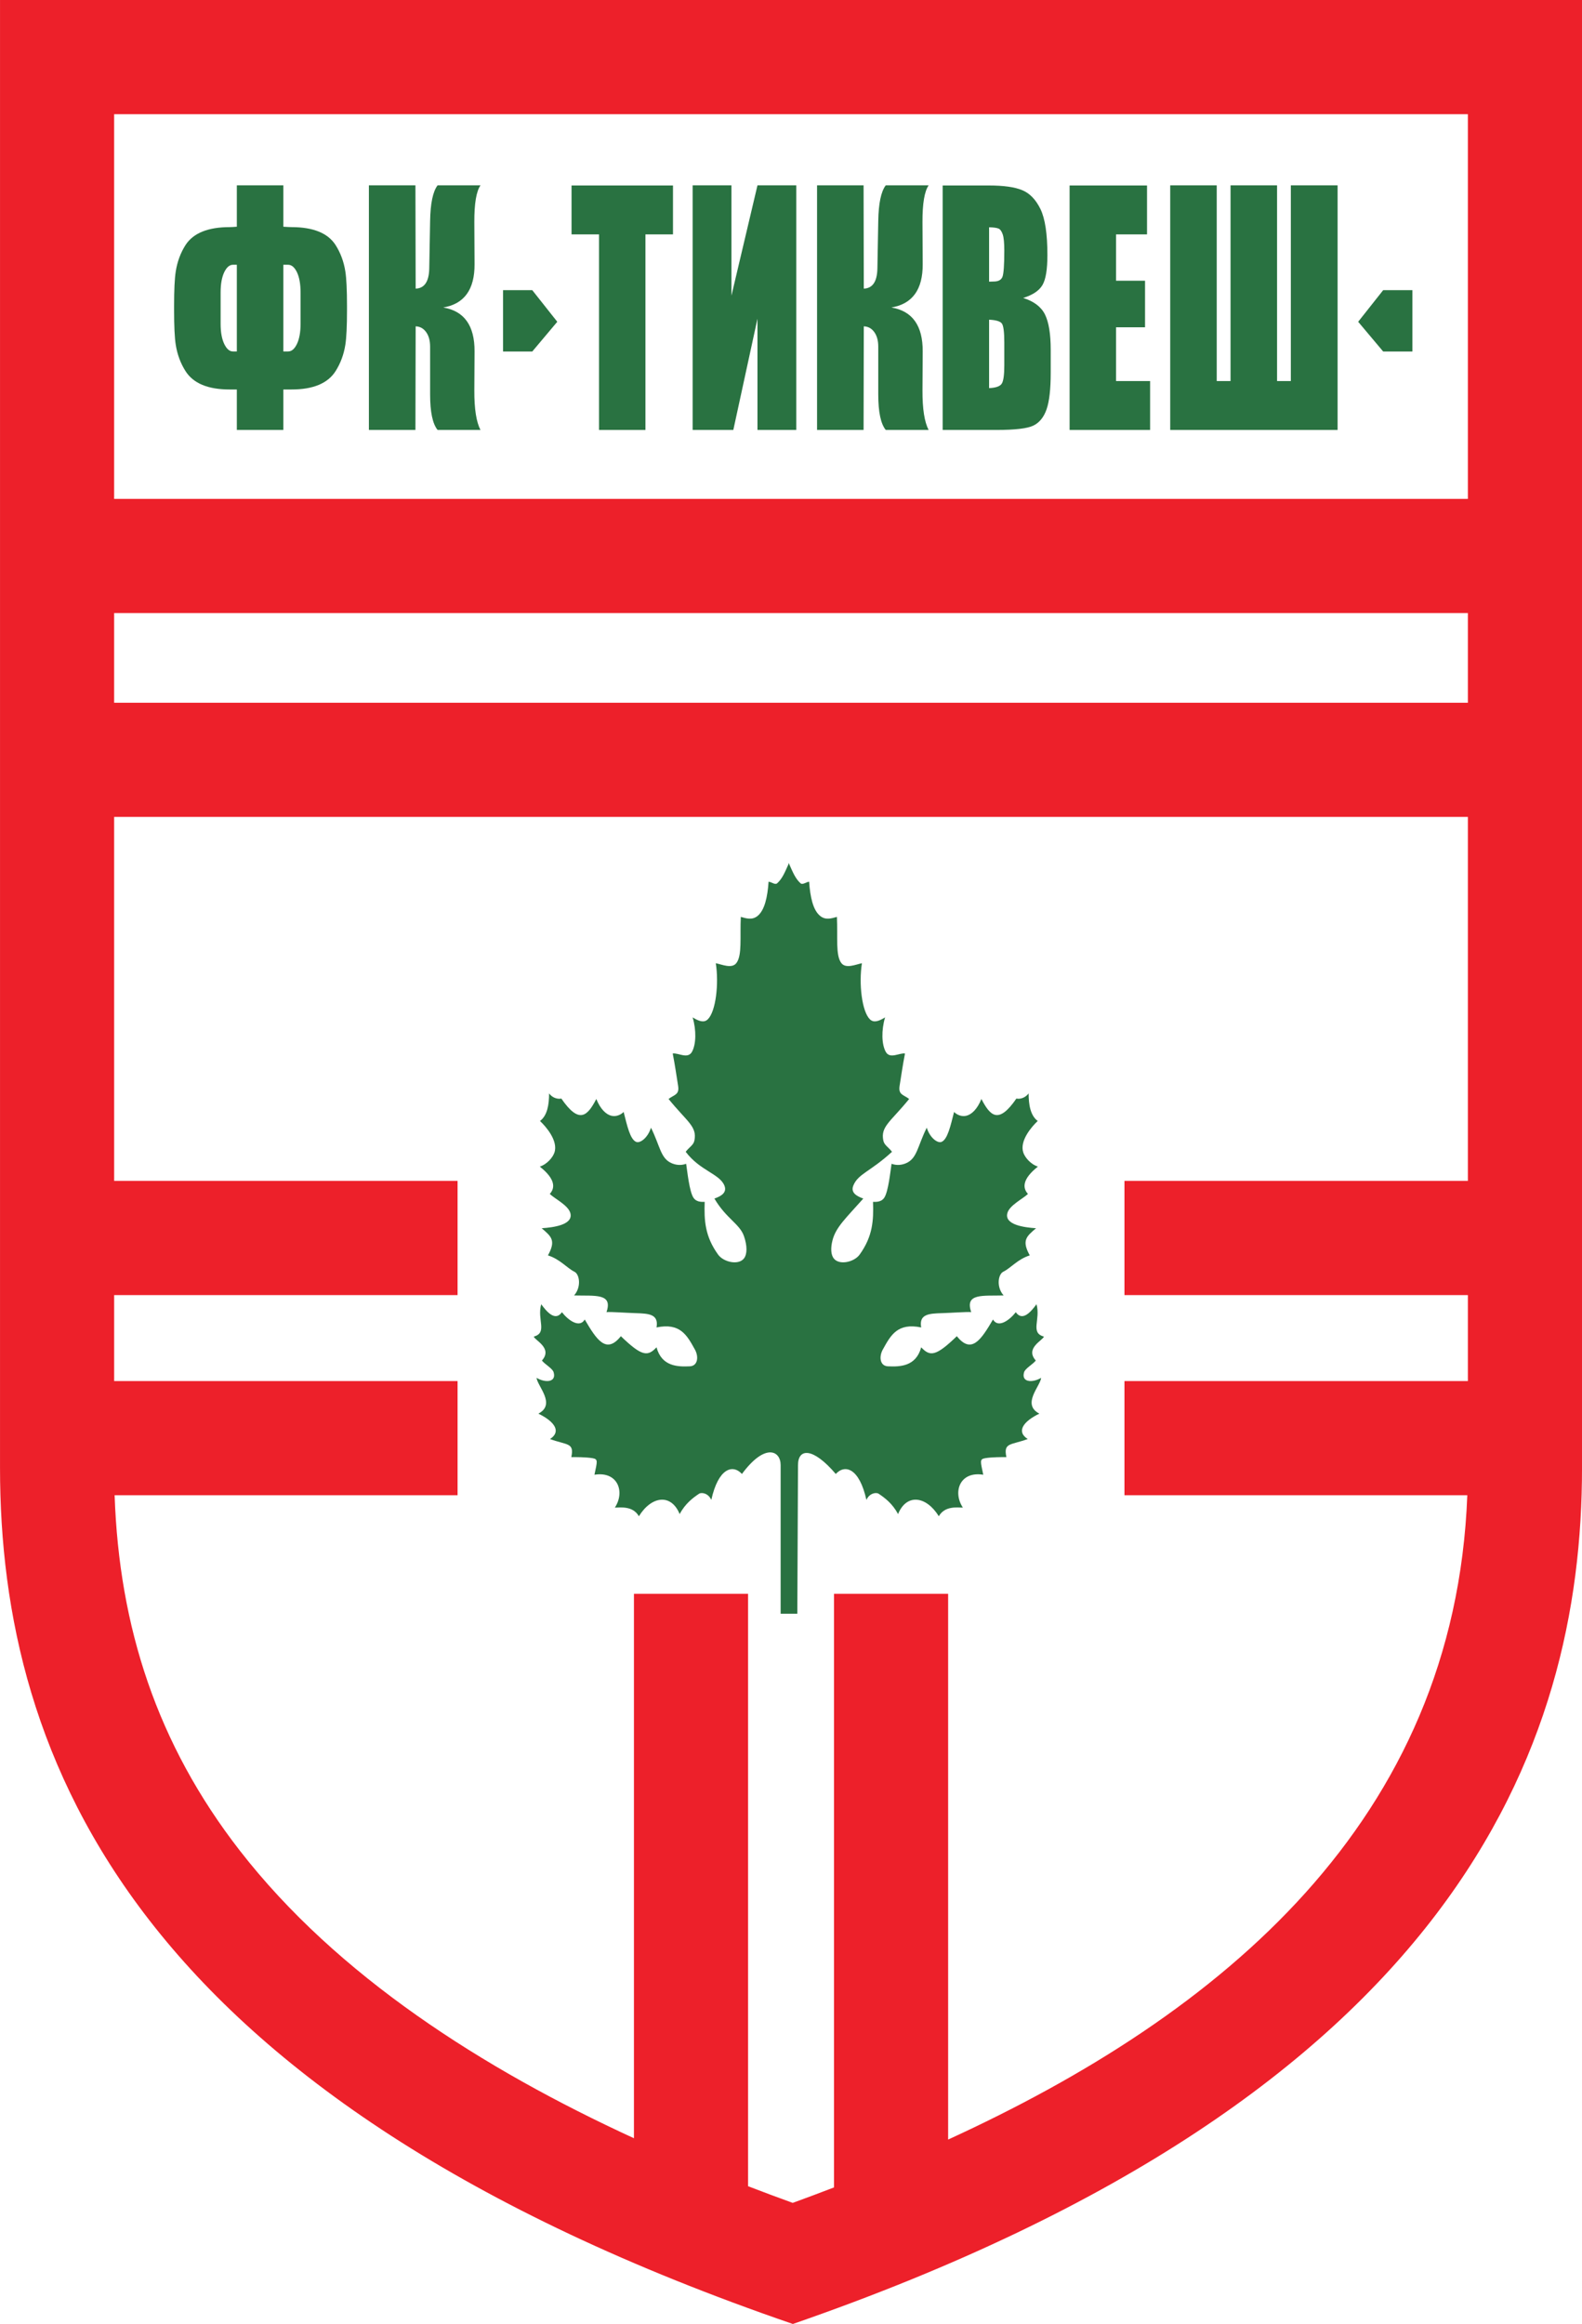
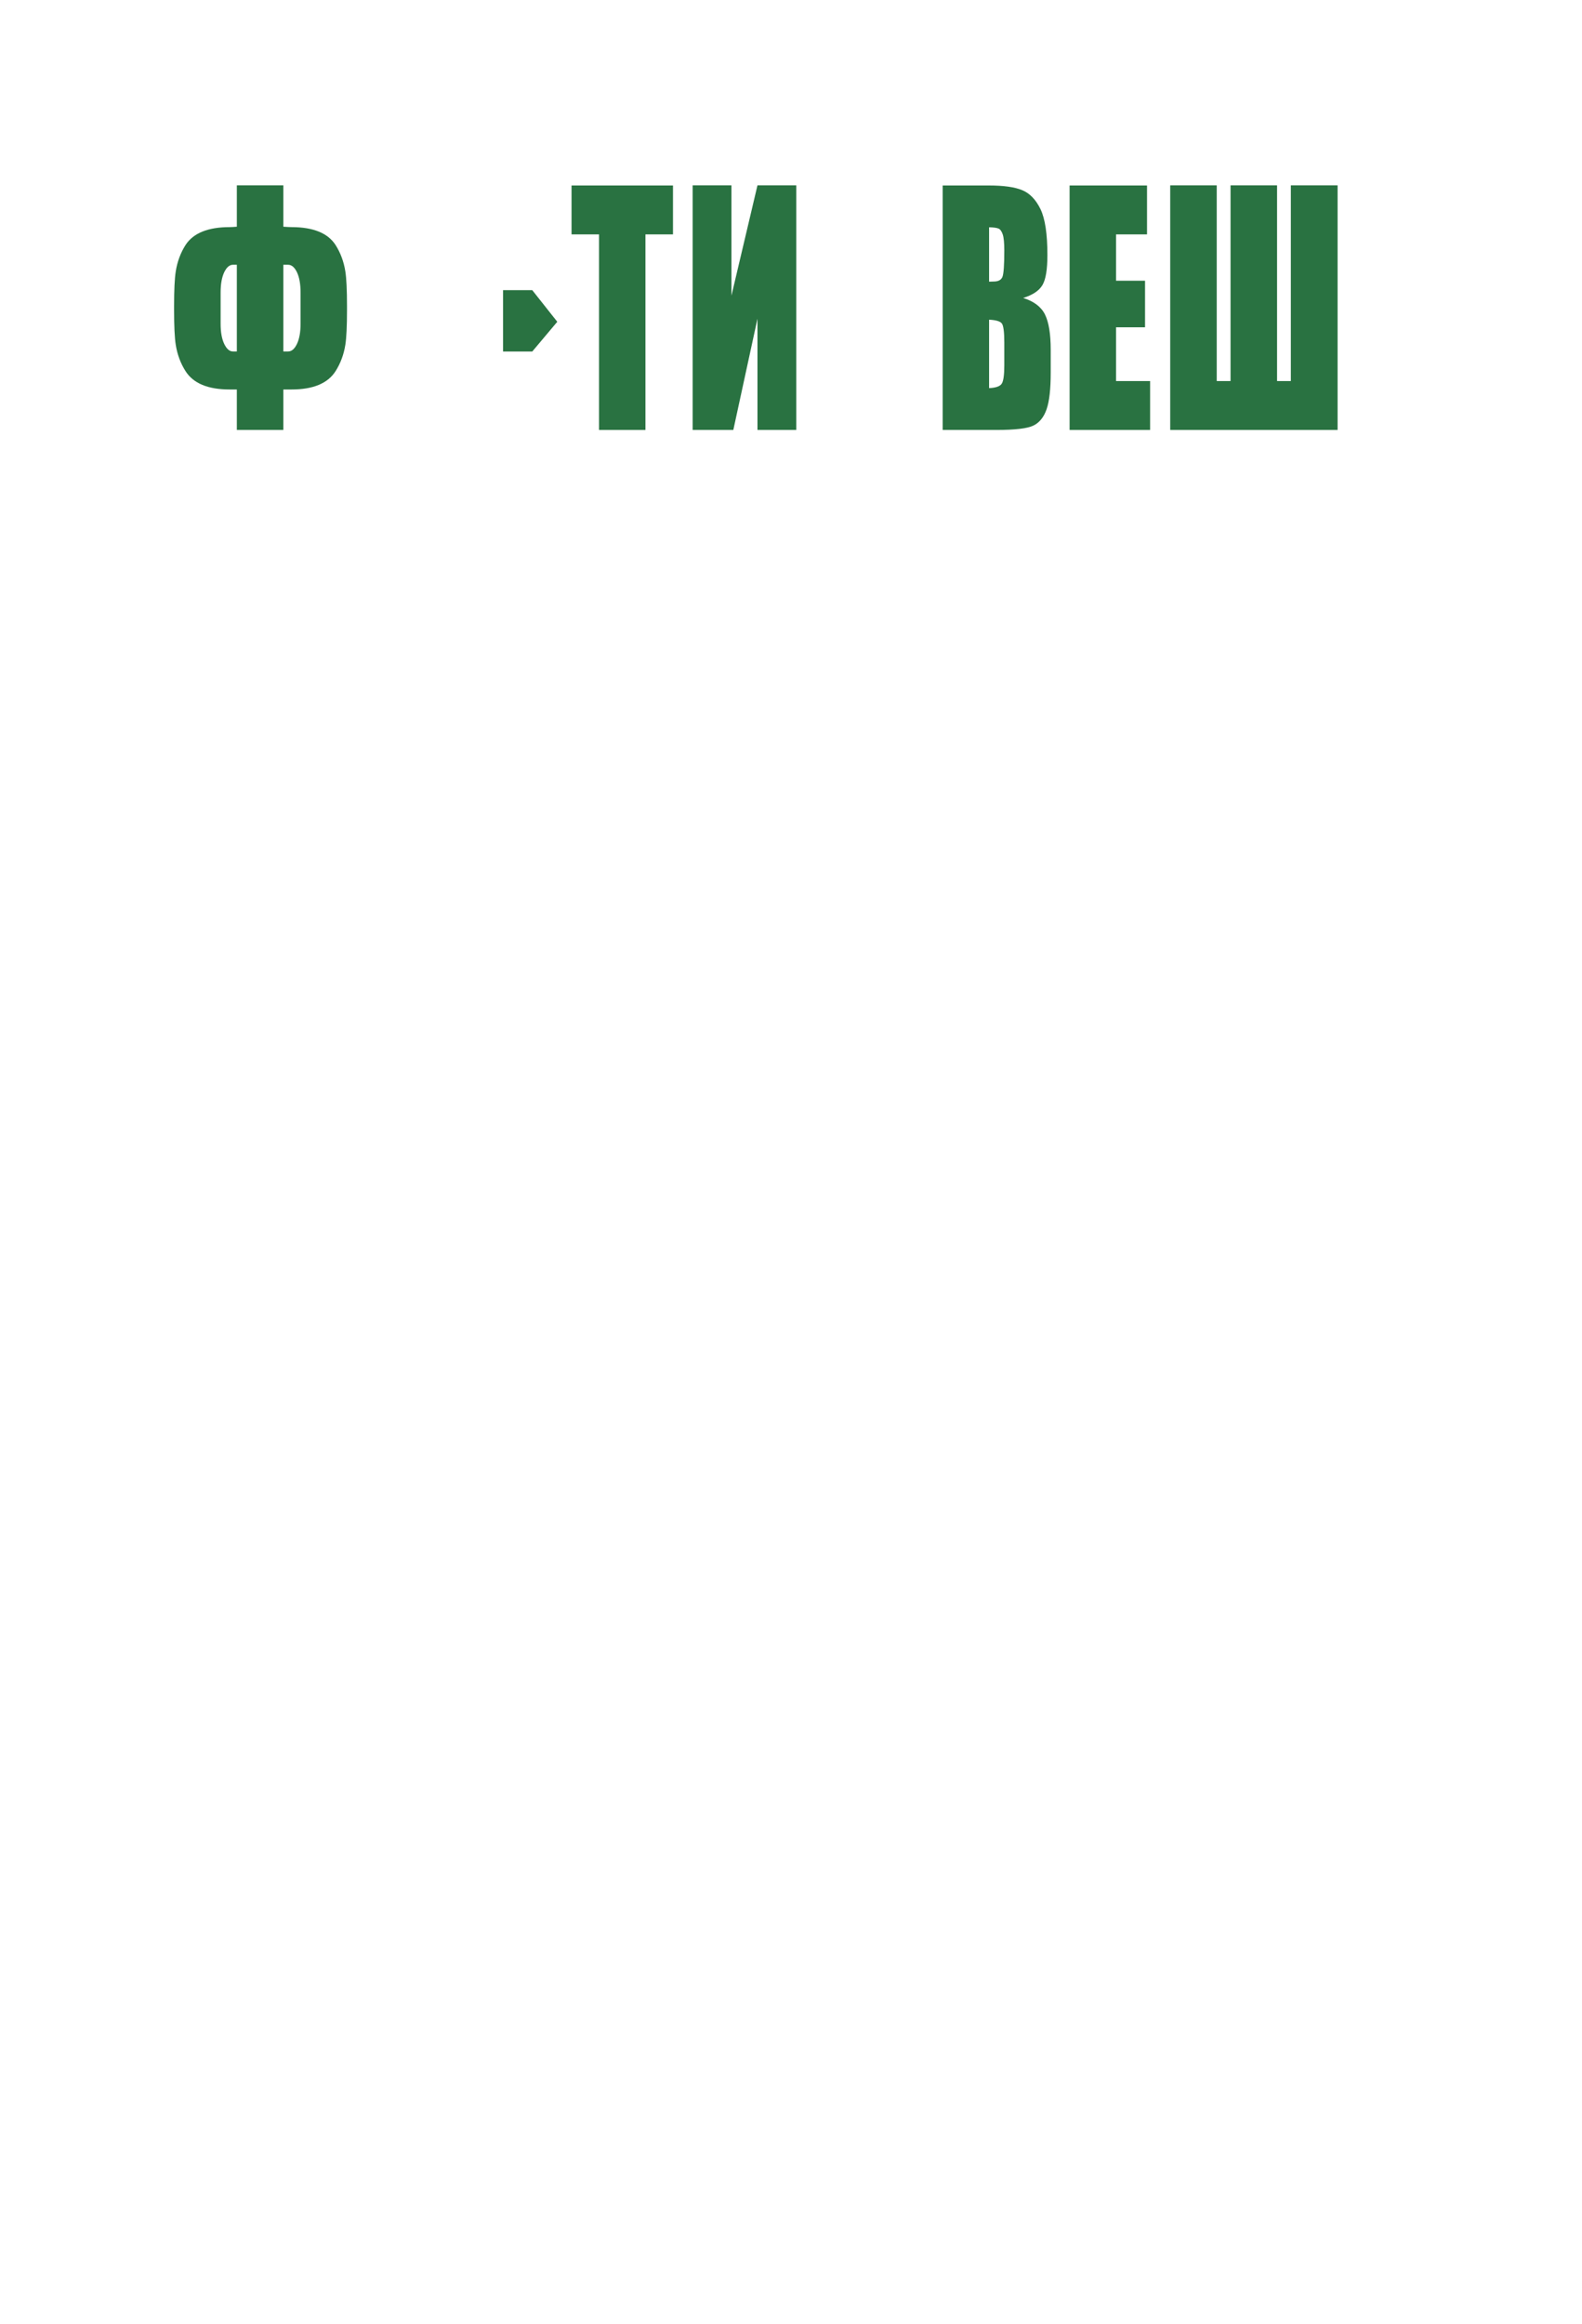
<svg xmlns="http://www.w3.org/2000/svg" viewBox="104.59 14.59 386.09 566.93" version="1.1">
  <g id="surface1">
-     <path style=" stroke:none;fill-rule:evenodd;fill:rgb(92.899%,12.5%,16.499%);fill-opacity:1;" d="M 104.594 14.59 L 490.684 14.59 L 490.684 372.652 C 490.684 440.57 460.02 525.461 298.09 581.52 C 137.438 526.363 104.594 443.844 104.594 372.652 Z M 308.133 548.207 L 308.133 403.395 L 335.984 403.395 L 335.984 536.531 C 402.734 505.945 459.656 458.879 462.688 379.344 L 379.016 379.344 L 379.016 351.492 L 462.828 351.492 L 462.828 330.52 L 379.016 330.52 L 379.016 302.664 L 462.828 302.664 L 462.828 213.879 L 132.445 213.879 L 132.449 302.664 L 216.262 302.664 L 216.262 330.52 L 132.449 330.52 L 132.449 351.492 L 216.262 351.492 L 216.262 379.344 L 132.562 379.344 C 133.668 411.488 142.902 440.02 163.094 466.012 C 186.883 496.637 222.52 519.309 259.305 536.207 L 259.305 403.402 L 287.16 403.402 L 287.16 547.914 C 290.809 549.316 294.445 550.676 298.055 551.977 C 301.422 550.754 304.777 549.496 308.133 548.207 Z M 132.445 186.023 L 462.828 186.023 L 462.828 164.148 L 132.445 164.148 Z M 132.445 136.293 L 462.828 136.293 L 462.828 42.445 L 132.445 42.445 L 132.445 136.293 " />
    <path style=" stroke:none;fill-rule:nonzero;fill:rgb(16.1%,44.699%,25.499%);fill-opacity:1;" d="M 189.277 90.27 C 189.277 94.164 189.141 96.984 188.871 98.703 C 188.496 101.082 187.695 103.23 186.477 105.145 C 184.574 108.121 180.992 109.605 175.738 109.605 L 173.742 109.605 L 173.742 119.477 L 162.391 119.477 L 162.391 109.605 L 160.637 109.605 C 155.363 109.605 151.781 108.121 149.879 105.145 C 148.66 103.23 147.859 101.082 147.484 98.703 C 147.207 96.984 147.078 94.164 147.078 90.27 L 147.078 89.238 C 147.078 85.328 147.207 82.523 147.484 80.801 C 147.859 78.41 148.66 76.262 149.879 74.348 C 151.762 71.457 155.348 69.996 160.637 69.996 C 161.031 69.996 161.617 69.961 162.391 69.898 L 162.391 59.801 L 173.742 59.801 L 173.742 69.898 C 174.664 69.961 175.324 69.996 175.738 69.996 C 181.027 69.996 184.609 71.457 186.477 74.348 C 187.695 76.262 188.496 78.41 188.871 80.801 C 189.141 82.523 189.277 85.328 189.277 89.238 Z M 177.941 93.613 L 177.941 85.918 C 177.941 83.879 177.648 82.246 177.07 81.016 C 176.48 79.793 175.766 79.18 174.902 79.18 L 173.742 79.18 L 173.742 100.328 L 174.902 100.328 C 175.766 100.328 176.48 99.711 177.07 98.48 C 177.648 97.246 177.941 95.637 177.941 93.613 Z M 162.391 100.328 L 162.391 79.18 L 161.445 79.18 C 160.602 79.18 159.895 79.793 159.305 81.016 C 158.727 82.246 158.434 83.879 158.434 85.918 L 158.434 93.613 C 158.434 95.637 158.727 97.246 159.305 98.48 C 159.895 99.711 160.602 100.328 161.445 100.328 L 162.391 100.328 " />
-     <path style=" stroke:none;fill-rule:nonzero;fill:rgb(16.1%,44.699%,25.499%);fill-opacity:1;" d="M 194.621 59.801 L 205.977 59.801 L 206.031 85 C 208.172 84.926 209.273 83.301 209.348 80.133 L 209.559 68.488 C 209.633 64.203 210.238 61.297 211.387 59.801 L 221.859 59.801 C 220.84 61.246 220.332 64.238 220.352 68.789 L 220.406 79.027 C 220.441 85.215 217.891 88.746 212.766 89.602 C 217.891 90.457 220.441 94.039 220.406 100.328 L 220.352 109.82 C 220.332 114.348 220.84 117.566 221.859 119.477 L 211.387 119.477 C 210.164 117.98 209.559 115.078 209.559 110.789 L 209.559 99.145 C 209.559 97.676 209.227 96.48 208.574 95.586 C 207.922 94.695 207.078 94.23 206.031 94.203 L 205.977 119.477 L 194.621 119.477 L 194.621 59.801 " />
    <path style=" stroke:none;fill-rule:nonzero;fill:rgb(16.1%,44.699%,25.499%);fill-opacity:1;" d="M 268.832 59.84 L 268.832 71.77 L 262.109 71.77 L 262.109 119.477 L 250.781 119.477 L 250.781 71.77 L 244.078 71.77 L 244.078 59.84 L 268.832 59.84 " />
    <path style=" stroke:none;fill-rule:nonzero;fill:rgb(16.1%,44.699%,25.499%);fill-opacity:1;" d="M 298.926 119.477 L 289.453 119.477 L 289.453 92.328 L 283.559 119.477 L 273.629 119.477 L 273.629 59.801 L 283.098 59.801 L 283.098 86.723 L 289.453 59.801 L 298.926 59.801 L 298.926 119.477 " />
-     <path style=" stroke:none;fill-rule:nonzero;fill:rgb(16.1%,44.699%,25.499%);fill-opacity:1;" d="M 303.996 59.801 L 315.348 59.801 L 315.402 85 C 317.543 84.926 318.645 83.301 318.719 80.133 L 318.93 68.488 C 319.004 64.203 319.609 61.297 320.758 59.801 L 331.23 59.801 C 330.211 61.246 329.703 64.238 329.723 68.789 L 329.777 79.027 C 329.816 85.215 327.262 88.746 322.137 89.602 C 327.262 90.457 329.816 94.039 329.777 100.328 L 329.723 109.82 C 329.703 114.348 330.211 117.566 331.23 119.477 L 320.758 119.477 C 319.535 117.98 318.93 115.078 318.93 110.789 L 318.93 99.145 C 318.93 97.676 318.602 96.48 317.949 95.586 C 317.297 94.695 316.449 94.23 315.402 94.203 L 315.348 119.477 L 303.996 119.477 L 303.996 59.801 " />
    <path style=" stroke:none;fill-rule:nonzero;fill:rgb(16.1%,44.699%,25.499%);fill-opacity:1;" d="M 334.648 59.84 L 345.953 59.84 C 349.52 59.84 352.227 60.215 354.066 60.984 C 355.902 61.738 357.391 63.285 358.52 65.598 C 359.648 67.926 360.211 71.66 360.211 76.812 C 360.211 80.309 359.816 82.734 359.016 84.105 C 358.219 85.488 356.645 86.547 354.297 87.277 C 356.914 88.094 358.688 89.438 359.621 91.312 C 360.551 93.199 361.02 96.078 361.02 99.949 L 361.02 105.484 C 361.02 109.508 360.688 112.488 360.008 114.438 C 359.34 116.371 358.262 117.691 356.793 118.41 C 355.324 119.125 352.312 119.477 347.754 119.477 L 334.648 119.477 Z M 345.98 70.035 L 345.98 83.301 C 346.461 83.277 346.836 83.266 347.113 83.266 C 348.223 83.266 348.93 82.887 349.234 82.145 C 349.535 81.391 349.691 79.254 349.691 75.719 C 349.691 73.848 349.562 72.539 349.316 71.797 C 349.059 71.043 348.738 70.562 348.336 70.375 C 347.93 70.176 347.141 70.062 345.98 70.035 Z M 345.98 92.582 L 345.98 109.27 C 347.57 109.203 348.59 108.852 349.031 108.238 C 349.473 107.633 349.691 106.113 349.691 103.711 L 349.691 98.152 C 349.691 95.602 349.492 94.055 349.098 93.512 C 348.699 92.973 347.664 92.656 345.98 92.582 " />
    <path style=" stroke:none;fill-rule:nonzero;fill:rgb(16.1%,44.699%,25.499%);fill-opacity:1;" d="M 365.629 59.84 L 384.523 59.84 L 384.523 71.77 L 376.965 71.77 L 376.965 83.074 L 384.039 83.074 L 384.039 94.43 L 376.965 94.43 L 376.965 107.547 L 385.277 107.547 L 385.277 119.477 L 365.629 119.477 L 365.629 59.84 " />
    <path style=" stroke:none;fill-rule:nonzero;fill:rgb(16.1%,44.699%,25.499%);fill-opacity:1;" d="M 431.031 119.477 L 390.184 119.477 L 390.184 59.801 L 401.535 59.801 L 401.535 107.547 L 404.906 107.547 L 404.906 59.801 L 416.262 59.801 L 416.262 107.547 L 419.621 107.547 L 419.621 59.801 L 431.031 59.801 L 431.031 119.477 " />
    <path style=" stroke:none;fill-rule:evenodd;fill:rgb(16.1%,44.699%,25.499%);fill-opacity:1;" d="M 227.363 85.371 L 234.488 85.371 L 240.594 93.086 L 234.488 100.344 L 227.363 100.344 L 227.363 85.371 " />
-     <path style=" stroke:none;fill-rule:evenodd;fill:rgb(16.1%,44.699%,25.499%);fill-opacity:1;" d="M 449.285 85.371 L 442.16 85.371 L 436.055 93.086 L 442.16 100.344 L 449.285 100.344 L 449.285 85.371 " />
-     <path style=" stroke:none;fill-rule:evenodd;fill:rgb(16.1%,44.699%,25.499%);fill-opacity:1;" d="M 297.141 225.152 L 297.113 225.215 L 297.086 225.152 L 296.996 225.473 C 296.121 227.398 295.523 228.926 294.258 230.066 C 293.758 230.516 292.953 229.781 292.164 229.676 C 291.906 233.41 291.211 236.633 289.473 238.035 C 288.117 239.125 286.699 238.621 285.383 238.266 C 285.156 243.305 285.738 247.605 284.316 249.508 C 283.211 250.988 280.801 249.867 279.281 249.566 C 280.07 254.582 279.289 261.332 277.336 263.246 C 276.449 264.117 275.242 263.789 273.629 262.777 C 274.555 265.91 274.488 269.336 273.465 271.184 C 272.438 273.027 270.109 271.371 268.77 271.594 C 269.344 274.547 269.73 277.277 270.086 279.504 C 270.438 281.699 269.082 281.637 267.754 282.684 C 272.305 288.281 274.754 289.379 274.062 292.812 C 273.828 293.965 272.867 294.352 271.934 295.566 C 275.441 300.219 280.223 300.922 281.387 303.82 C 282.082 305.562 280.527 306.414 278.941 306.977 C 281.82 311.871 285.113 313.133 286.156 316.145 C 286.969 318.488 286.965 320.516 286.176 321.559 C 284.84 323.324 281.172 322.488 279.848 320.652 C 276.609 316.172 276.422 312.262 276.57 307.777 C 275.496 307.836 274.461 307.703 273.848 306.801 C 272.82 305.293 272.328 300.285 272.047 298.496 C 270.656 298.988 269.43 298.746 268.516 298.355 C 265.777 297.188 265.719 294.211 263.461 289.688 C 262.676 292.203 260.82 293.5 259.898 293.172 C 258.363 292.617 257.629 289.113 256.789 285.848 C 256.273 286.395 255.109 287.086 253.824 286.785 C 252.539 286.488 251.129 285.195 250.121 282.684 C 247.949 286.867 245.941 288.914 241.582 282.578 C 240.996 282.727 239.582 282.641 238.594 281.32 C 238.602 283.98 238.188 286.723 236.375 288.051 C 237.809 289.395 240.871 292.883 239.895 295.762 C 239.512 296.887 238.199 298.551 236.332 299.184 C 240.172 302.219 240.098 304.406 238.762 305.848 C 240.008 307.059 243.328 308.629 243.801 310.586 C 244.469 313.379 239.715 314.023 236.785 314.215 C 239.145 316.234 240.336 317.188 238.316 320.84 C 241.27 321.766 242.941 323.922 244.781 324.828 C 246.039 325.445 246.523 328.547 244.695 330.613 C 249.746 330.758 254.227 329.996 252.605 334.676 C 253.84 334.586 257.07 334.844 259.797 334.93 C 262.887 335.031 265.395 335.145 264.816 338.414 C 270.582 337.234 272.23 340.27 274.195 343.832 C 275.141 345.547 274.906 347.805 272.953 347.898 C 270.031 348.031 266.094 347.984 264.816 343.266 C 262.668 345.535 261.281 345.539 256.113 340.551 C 252.543 345.039 250.188 341.41 247.297 336.48 C 246.031 338.656 243.27 336.684 241.73 334.699 C 240.055 337.098 237.922 334.445 236.672 332.754 C 235.617 336.52 238.293 339.715 234.863 340.648 C 235.074 341.539 239.562 343.469 236.844 346.488 C 237.551 347.414 239.422 348.398 239.703 349.344 C 240.43 351.785 237.746 352.008 235.539 350.715 C 235.75 352.762 240.367 357.16 235.977 359.445 C 239.891 361.336 241.672 363.809 238.82 365.641 C 243.039 367.184 244.773 366.465 244.02 370.051 C 245.059 370.043 247.59 370.039 249.199 370.309 C 250.617 370.551 250.34 371.09 249.668 374.348 C 255.398 373.43 257.172 378.559 254.641 382.367 C 255.961 382.367 259.02 381.871 260.512 384.473 C 263.605 379.496 268.395 378.887 270.465 383.953 C 271.797 381.406 273.715 379.973 275.191 378.988 C 275.789 378.59 277.434 378.816 278.184 380.488 C 279.902 372.723 283.422 371.719 285.66 374.16 C 291.281 366.559 295.105 368.449 295.105 371.984 L 295.105 408.262 L 299.176 408.258 L 299.344 371.984 C 299.363 367.883 302.941 367.578 308.562 374.16 C 310.805 371.719 314.32 372.723 316.039 380.488 C 316.789 378.816 318.434 378.59 319.031 378.988 C 320.512 379.973 322.43 381.406 323.758 383.953 C 325.828 378.887 330.617 379.496 333.711 384.473 C 335.203 381.871 338.262 382.367 339.582 382.367 C 337.055 378.559 338.824 373.43 344.555 374.348 C 343.883 371.09 343.609 370.551 345.023 370.309 C 346.633 370.039 349.164 370.043 350.203 370.051 C 349.449 366.465 351.184 367.184 355.406 365.641 C 352.551 363.809 354.332 361.336 358.246 359.445 C 353.855 357.16 358.473 352.762 358.684 350.715 C 356.477 352.008 353.793 351.785 354.52 349.344 C 354.801 348.398 356.672 347.414 357.379 346.488 C 354.66 343.469 359.152 341.539 359.359 340.648 C 355.93 339.715 358.605 336.52 357.551 332.754 C 356.301 334.445 354.172 337.098 352.492 334.699 C 350.953 336.684 348.191 338.656 346.93 336.48 C 344.035 341.41 341.68 345.039 338.109 340.551 C 332.945 345.539 331.555 345.535 329.41 343.266 C 328.129 347.984 324.191 348.031 321.27 347.898 C 319.316 347.805 319.086 345.547 320.027 343.832 C 321.992 340.27 323.641 337.234 329.406 338.414 C 328.828 335.145 331.336 335.031 334.43 334.93 C 337.152 334.844 340.383 334.586 341.617 334.676 C 339.996 329.996 344.477 330.758 349.527 330.613 C 347.699 328.547 348.184 325.445 349.441 324.828 C 351.281 323.922 352.953 321.766 355.906 320.84 C 353.891 317.188 355.082 316.234 357.438 314.215 C 354.508 314.023 349.754 313.379 350.426 310.586 C 350.895 308.629 354.215 307.059 355.465 305.848 C 354.125 304.406 354.051 302.219 357.891 299.184 C 356.023 298.551 354.715 296.887 354.332 295.762 C 353.352 292.883 356.414 289.395 357.848 288.051 C 356.039 286.723 355.625 283.98 355.629 281.32 C 354.641 282.641 353.227 282.727 352.645 282.578 C 348.281 288.914 346.277 286.867 344.102 282.684 C 343.094 285.195 341.684 286.488 340.398 286.785 C 339.113 287.086 337.949 286.395 337.434 285.848 C 336.594 289.113 335.859 292.617 334.324 293.172 C 333.402 293.5 331.547 292.203 330.766 289.688 C 328.504 294.211 328.445 297.188 325.707 298.355 C 324.797 298.746 323.57 298.988 322.176 298.496 C 321.895 300.285 321.402 305.293 320.379 306.801 C 319.766 307.703 318.727 307.836 317.652 307.777 C 317.805 312.262 317.613 316.172 314.379 320.652 C 313.055 322.488 309.387 323.324 308.051 321.559 C 307.371 320.664 307.273 319.047 307.77 317.129 C 308.598 313.93 311.078 311.711 315.281 306.977 C 313.695 306.414 312.141 305.562 312.84 303.82 C 314.004 300.922 316.973 300.441 322.289 295.566 C 321.355 294.352 320.398 293.965 320.164 292.812 C 319.469 289.379 321.922 288.281 326.469 282.684 C 325.141 281.637 323.785 281.699 324.137 279.504 C 324.496 277.277 324.879 274.547 325.453 271.594 C 324.113 271.371 321.785 273.027 320.762 271.184 C 319.738 269.336 319.668 265.91 320.594 262.777 C 318.98 263.789 317.773 264.117 316.887 263.246 C 314.938 261.332 314.152 254.582 314.945 249.566 C 313.426 249.867 311.012 250.988 309.906 249.508 C 308.484 247.605 309.066 243.305 308.84 238.266 C 307.523 238.621 306.105 239.125 304.754 238.035 C 303.012 236.633 302.316 233.41 302.059 229.676 C 301.27 229.781 300.465 230.516 299.965 230.066 C 298.699 228.926 298.102 227.398 297.23 225.473 L 297.141 225.152 " />
  </g>
</svg>